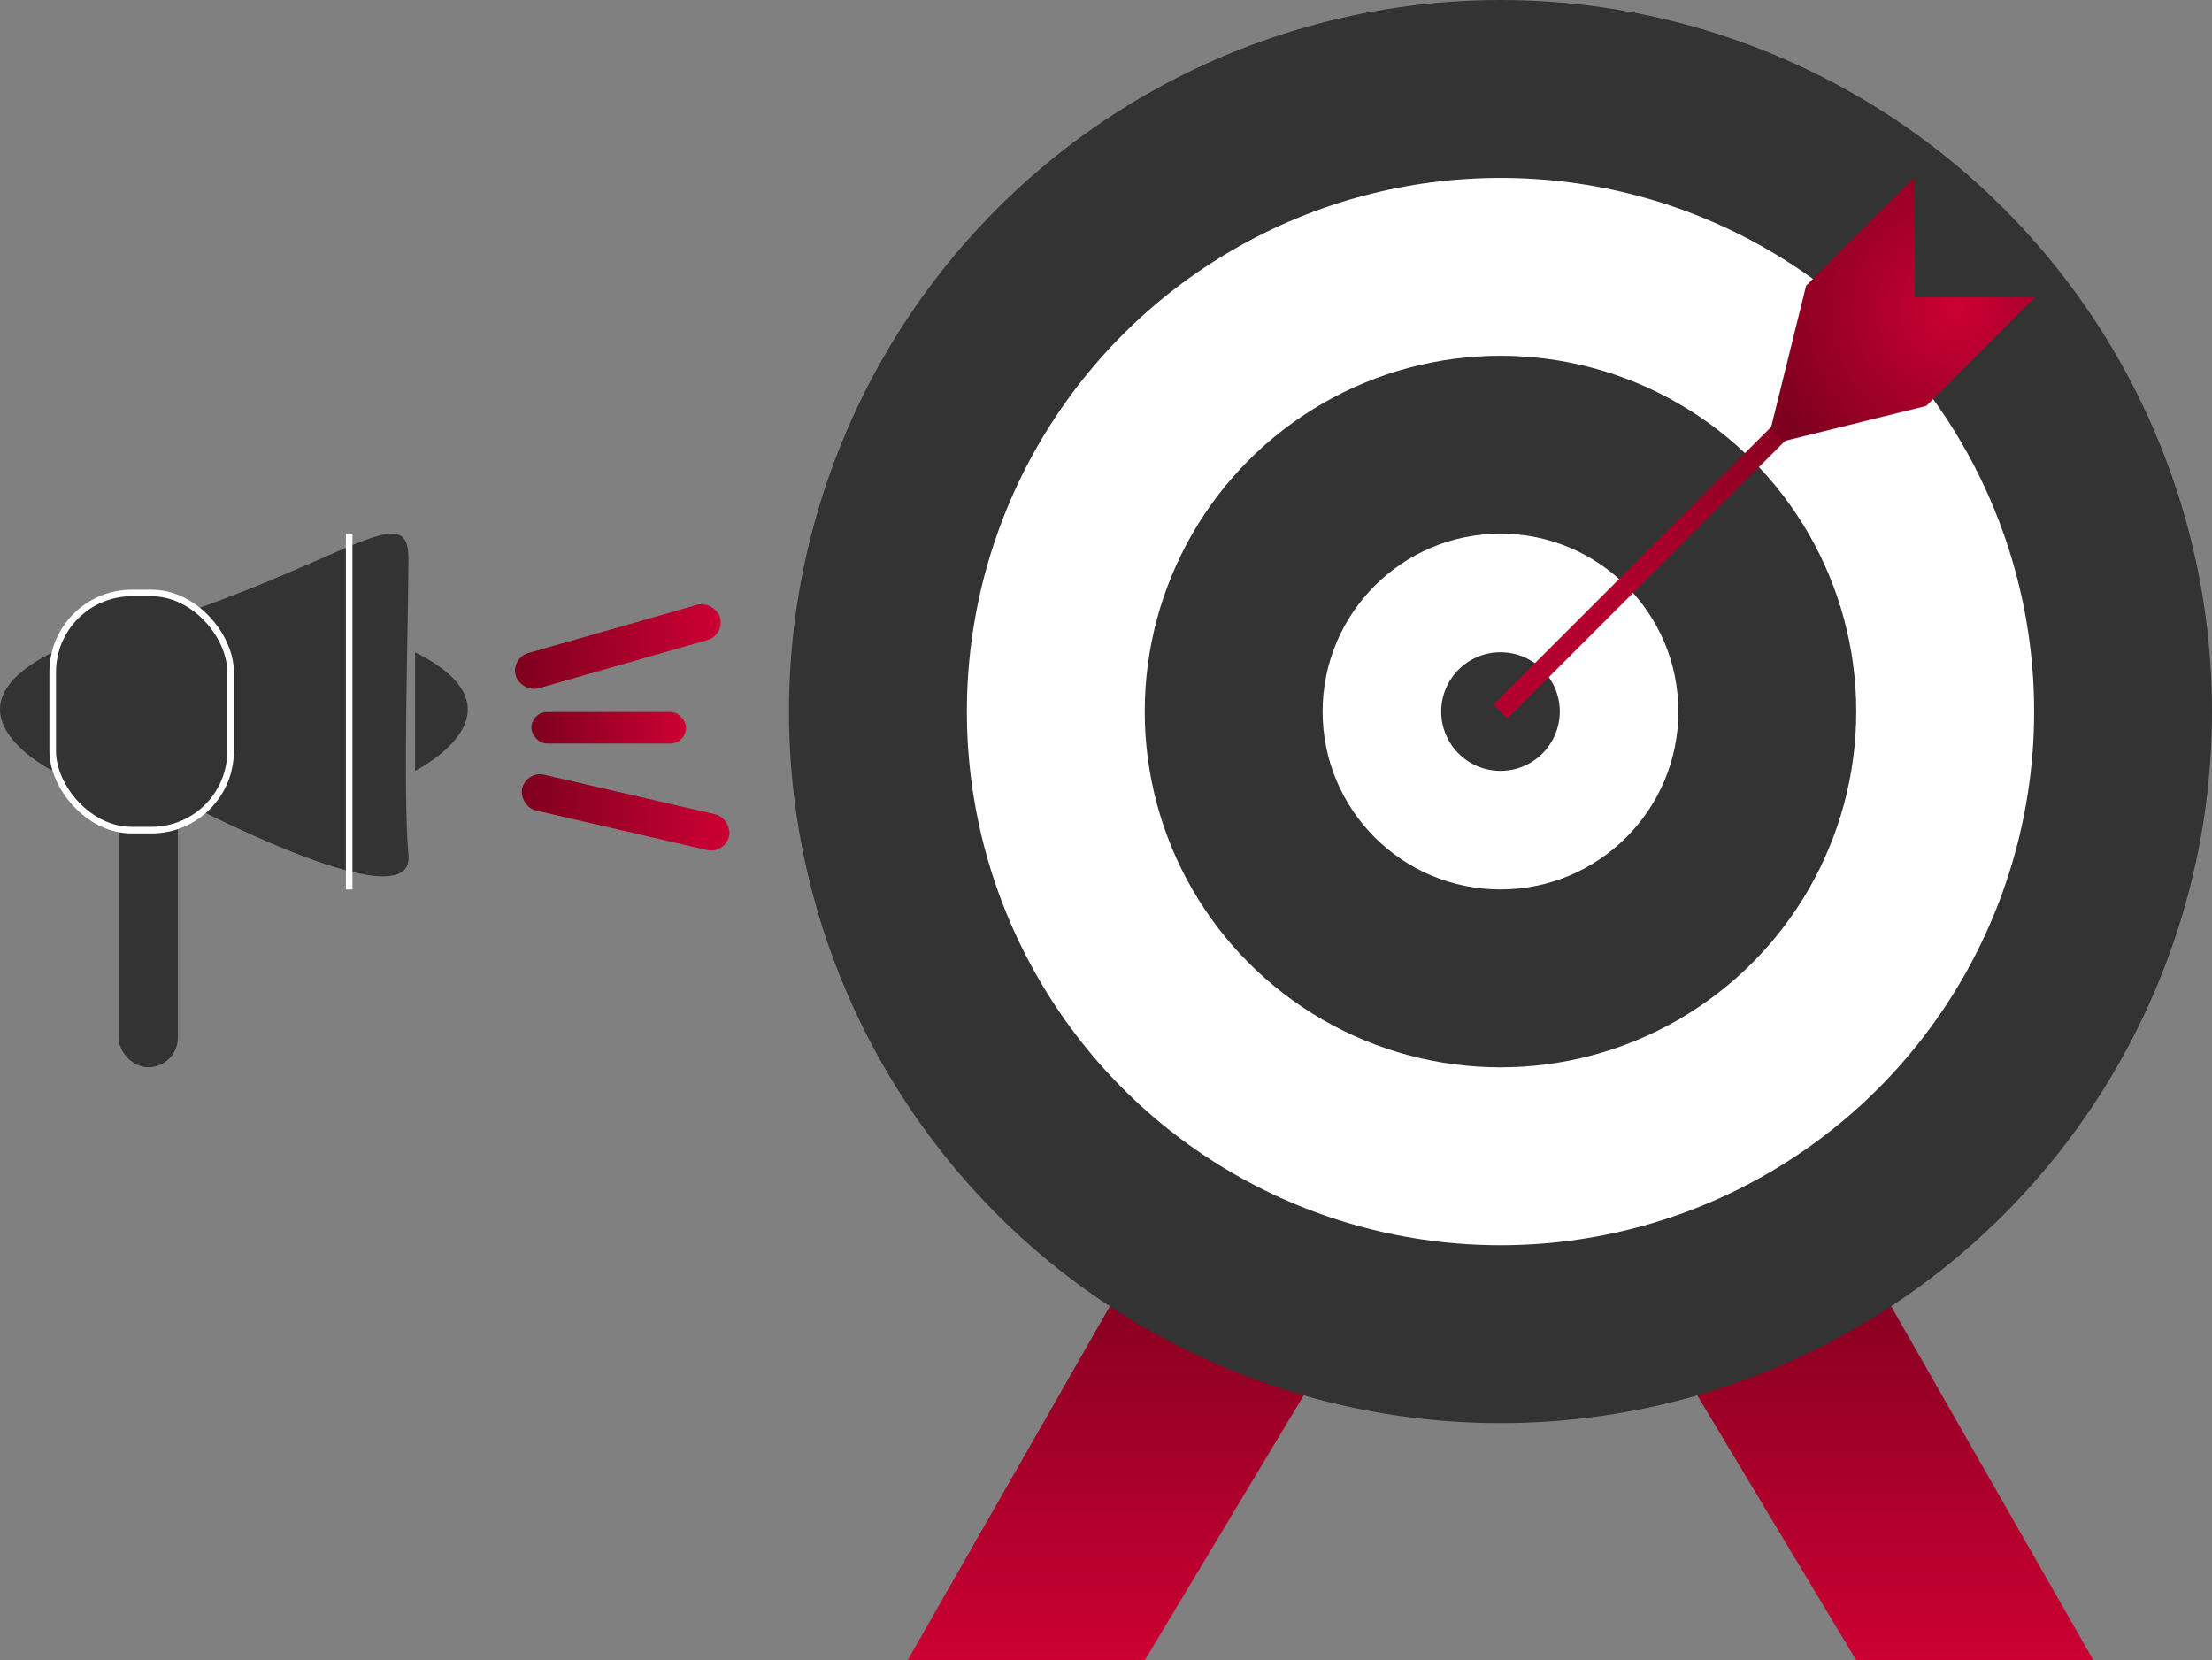
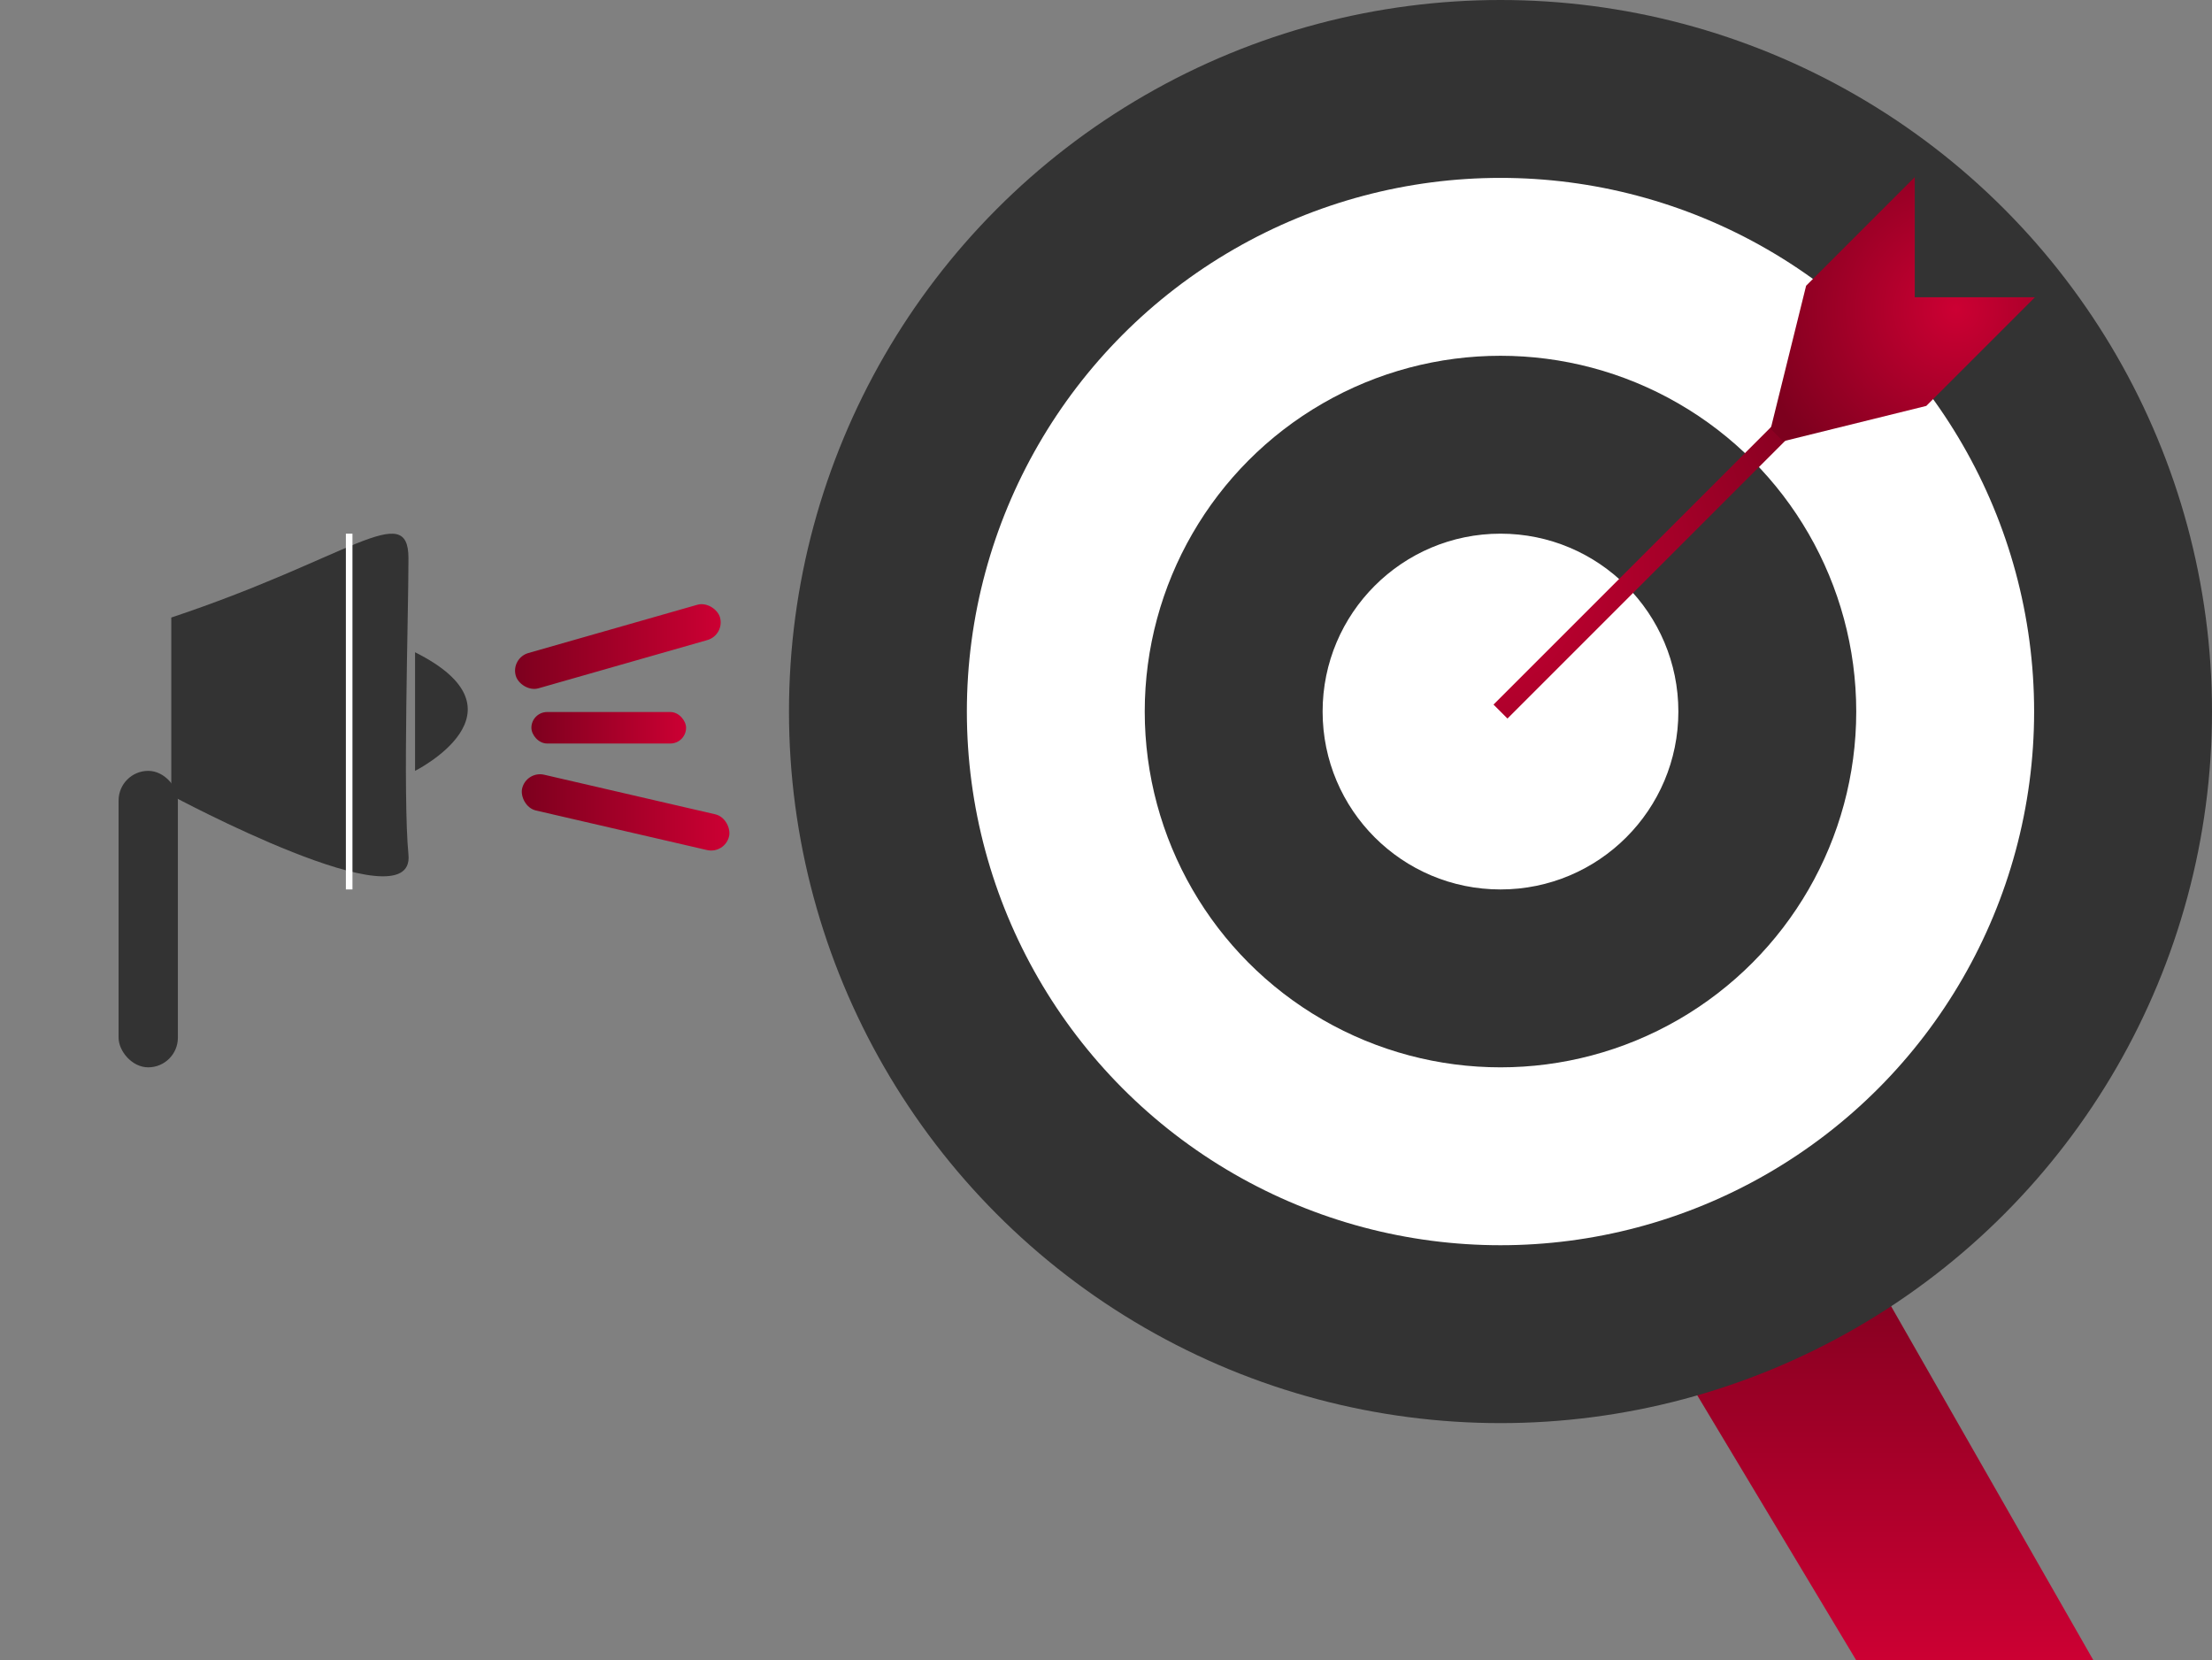
<svg xmlns="http://www.w3.org/2000/svg" xmlns:xlink="http://www.w3.org/1999/xlink" id="Layer_1" data-name="Layer 1" viewBox="0 0 335.76 252">
  <rect x="0" y="0" width="335.76" height="252" fill="#808080" stroke="none" />
  <defs>
    <style>.cls-1{fill:url(#linear-gradient);}.cls-2{fill:url(#linear-gradient-2);}.cls-11,.cls-3{fill:#333;}.cls-4{fill:#fff;}.cls-5,.cls-7{fill:none;}.cls-11,.cls-5,.cls-7{stroke-miterlimit:10;}.cls-5{stroke-width:3px;stroke:url(#radial-gradient);}.cls-6{fill:url(#radial-gradient-2);}.cls-11,.cls-7{stroke:#fff;}.cls-8{fill:url(#linear-gradient-3);}.cls-9{fill:url(#linear-gradient-4);}.cls-10{fill:url(#linear-gradient-5);}</style>
    <linearGradient id="linear-gradient" x1="346.5" y1="378" x2="346.5" y2="315" gradientUnits="userSpaceOnUse">
      <stop offset="0" stop-color="#c03" />
      <stop offset="1" stop-color="#7d001e" />
    </linearGradient>
    <linearGradient id="linear-gradient-2" x1="463.5" x2="463.5" xlink:href="#linear-gradient" />
    <radialGradient id="radial-gradient" cx="221.83" cy="85.97" r="63.58" xlink:href="#linear-gradient" />
    <radialGradient id="radial-gradient-2" cx="296.89" cy="46.93" r="30.53" xlink:href="#linear-gradient" />
    <linearGradient id="linear-gradient-3" x1="286.65" y1="224.12" x2="255.43" y2="224.12" gradientTransform="translate(71.99 -65.83) rotate(15.94)" xlink:href="#linear-gradient" />
    <linearGradient id="linear-gradient-4" x1="104.15" y1="110.46" x2="80.66" y2="110.46" xlink:href="#linear-gradient" />
    <linearGradient id="linear-gradient-5" x1="288" y1="249.29" x2="256.44" y2="249.29" gradientTransform="translate(593.62 430.81) rotate(166.98)" xlink:href="#linear-gradient" />
  </defs>
  <title>social-media</title>
-   <path class="cls-1" d="M319.1,370.82,351,315l27,18-27,45H315Z" transform="translate(-177.24 -126)" />
  <path class="cls-2" d="M470.82,378H459l-27-45,27-18,36,63Z" transform="translate(-177.24 -126)" />
  <circle class="cls-3" cx="227.76" cy="108" r="108" />
  <circle class="cls-4" cx="227.76" cy="108" r="81" />
  <circle class="cls-3" cx="227.76" cy="108" r="54" />
  <circle class="cls-4" cx="227.76" cy="108" r="27" />
-   <circle class="cls-3" cx="227.76" cy="108" r="9" />
  <line class="cls-5" x1="271.81" y1="63.95" x2="227.76" y2="108" />
  <polygon class="cls-6" points="270.66 66.98 292.39 61.61 308.88 45.12 290.64 45.12 290.64 26.88 274.15 43.37 268.77 65.1 270.66 66.98" />
  <path class="cls-3" d="M203.24,246.73s37.07,19.94,36,9c-.87-9,0-36,0-45s-9,0-36,9Z" transform="translate(-177.24 -126)" />
  <line class="cls-7" x1="53" y1="81" x2="53" y2="135" />
  <rect class="cls-8" x="254.92" y="221.33" width="32.24" height="5.57" rx="2.79" transform="translate(-228.38 -42.93) rotate(-15.94)" />
  <rect class="cls-9" x="80.66" y="108.07" width="23.48" height="4.78" rx="2.39" />
  <rect class="cls-10" x="256.1" y="246.5" width="32.24" height="5.57" rx="2.79" transform="translate(304.02 427.51) rotate(-166.98)" />
-   <path class="cls-3" d="M185.24,243s-18-9,0-18" transform="translate(-177.24 -126)" />
  <path class="cls-3" d="M240.24,243s18-9,0-18" transform="translate(-177.24 -126)" />
  <rect class="cls-3" x="18" y="117" width="9" height="45" rx="4.5" />
-   <rect class="cls-11" x="8" y="90" width="27" height="36" rx="12" />
</svg>